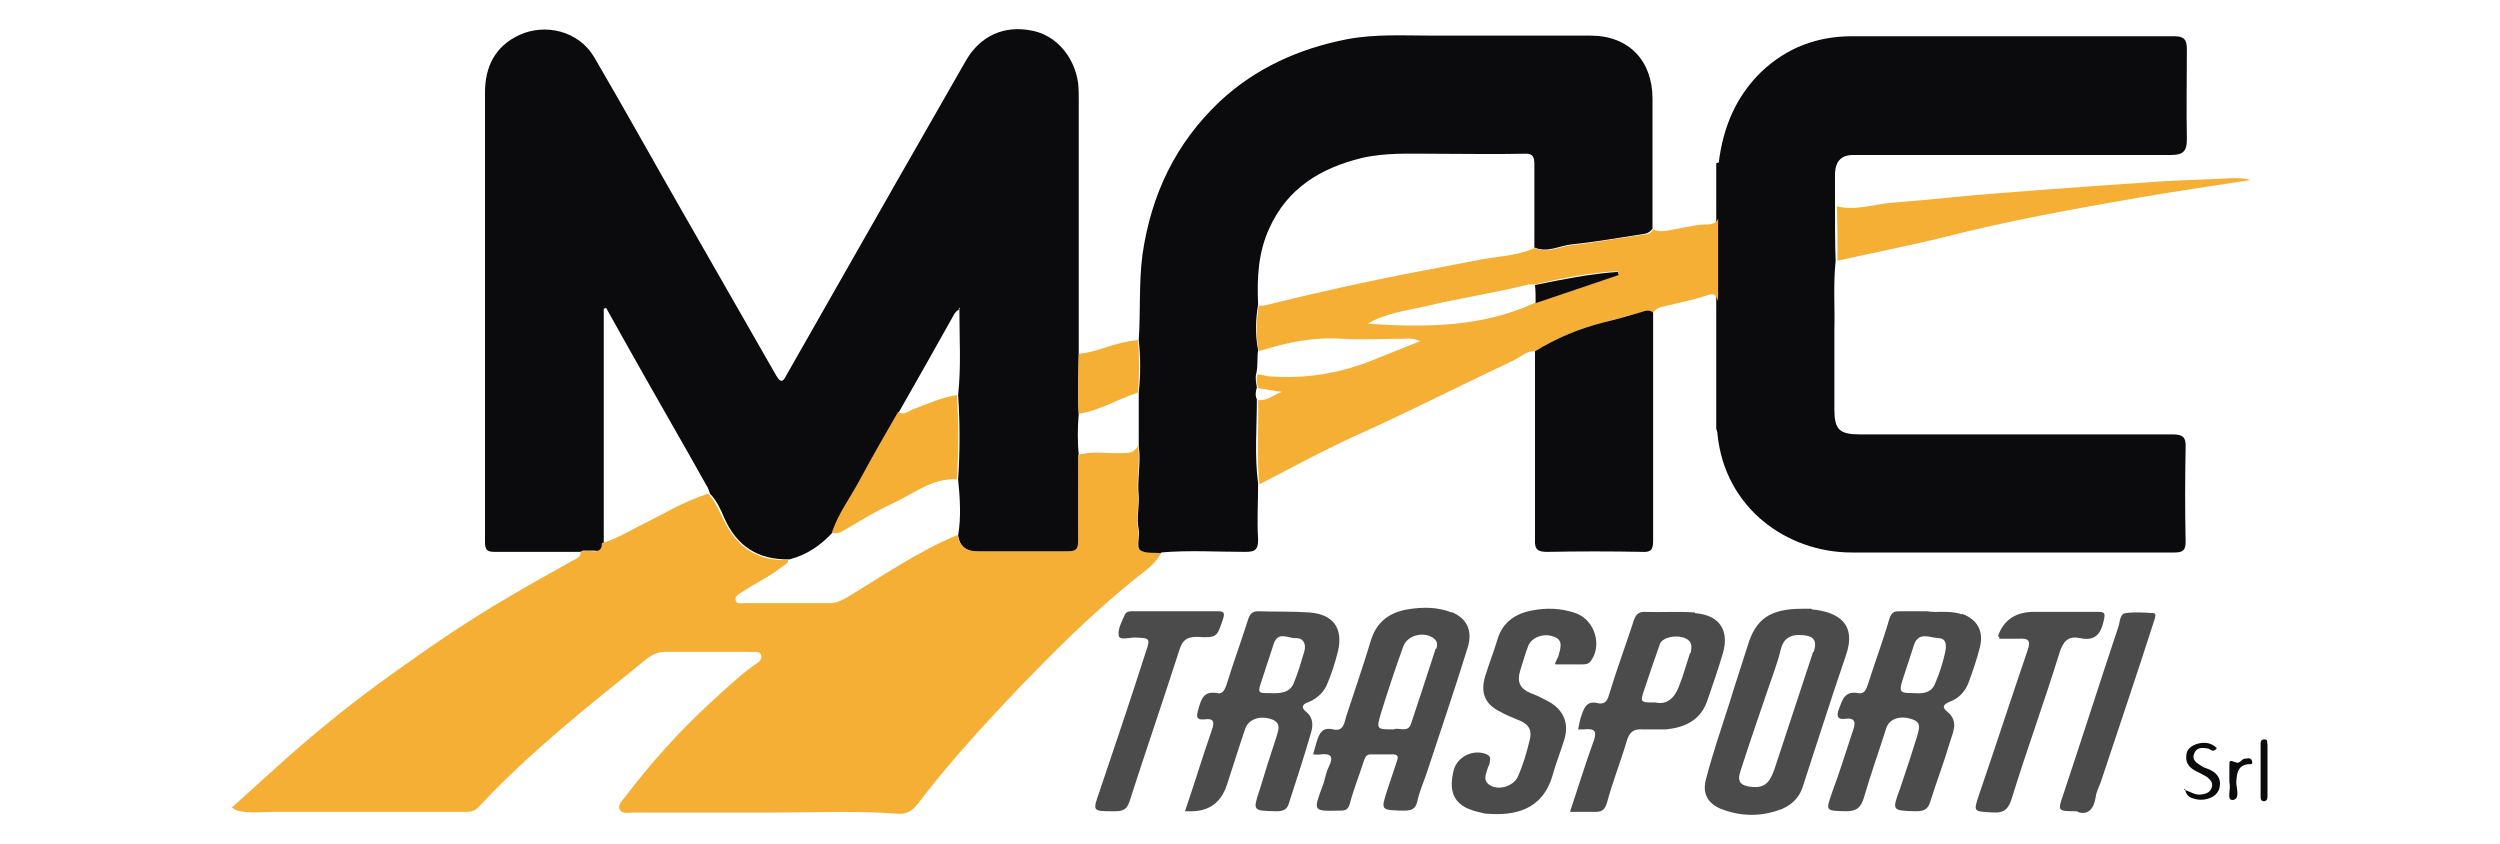
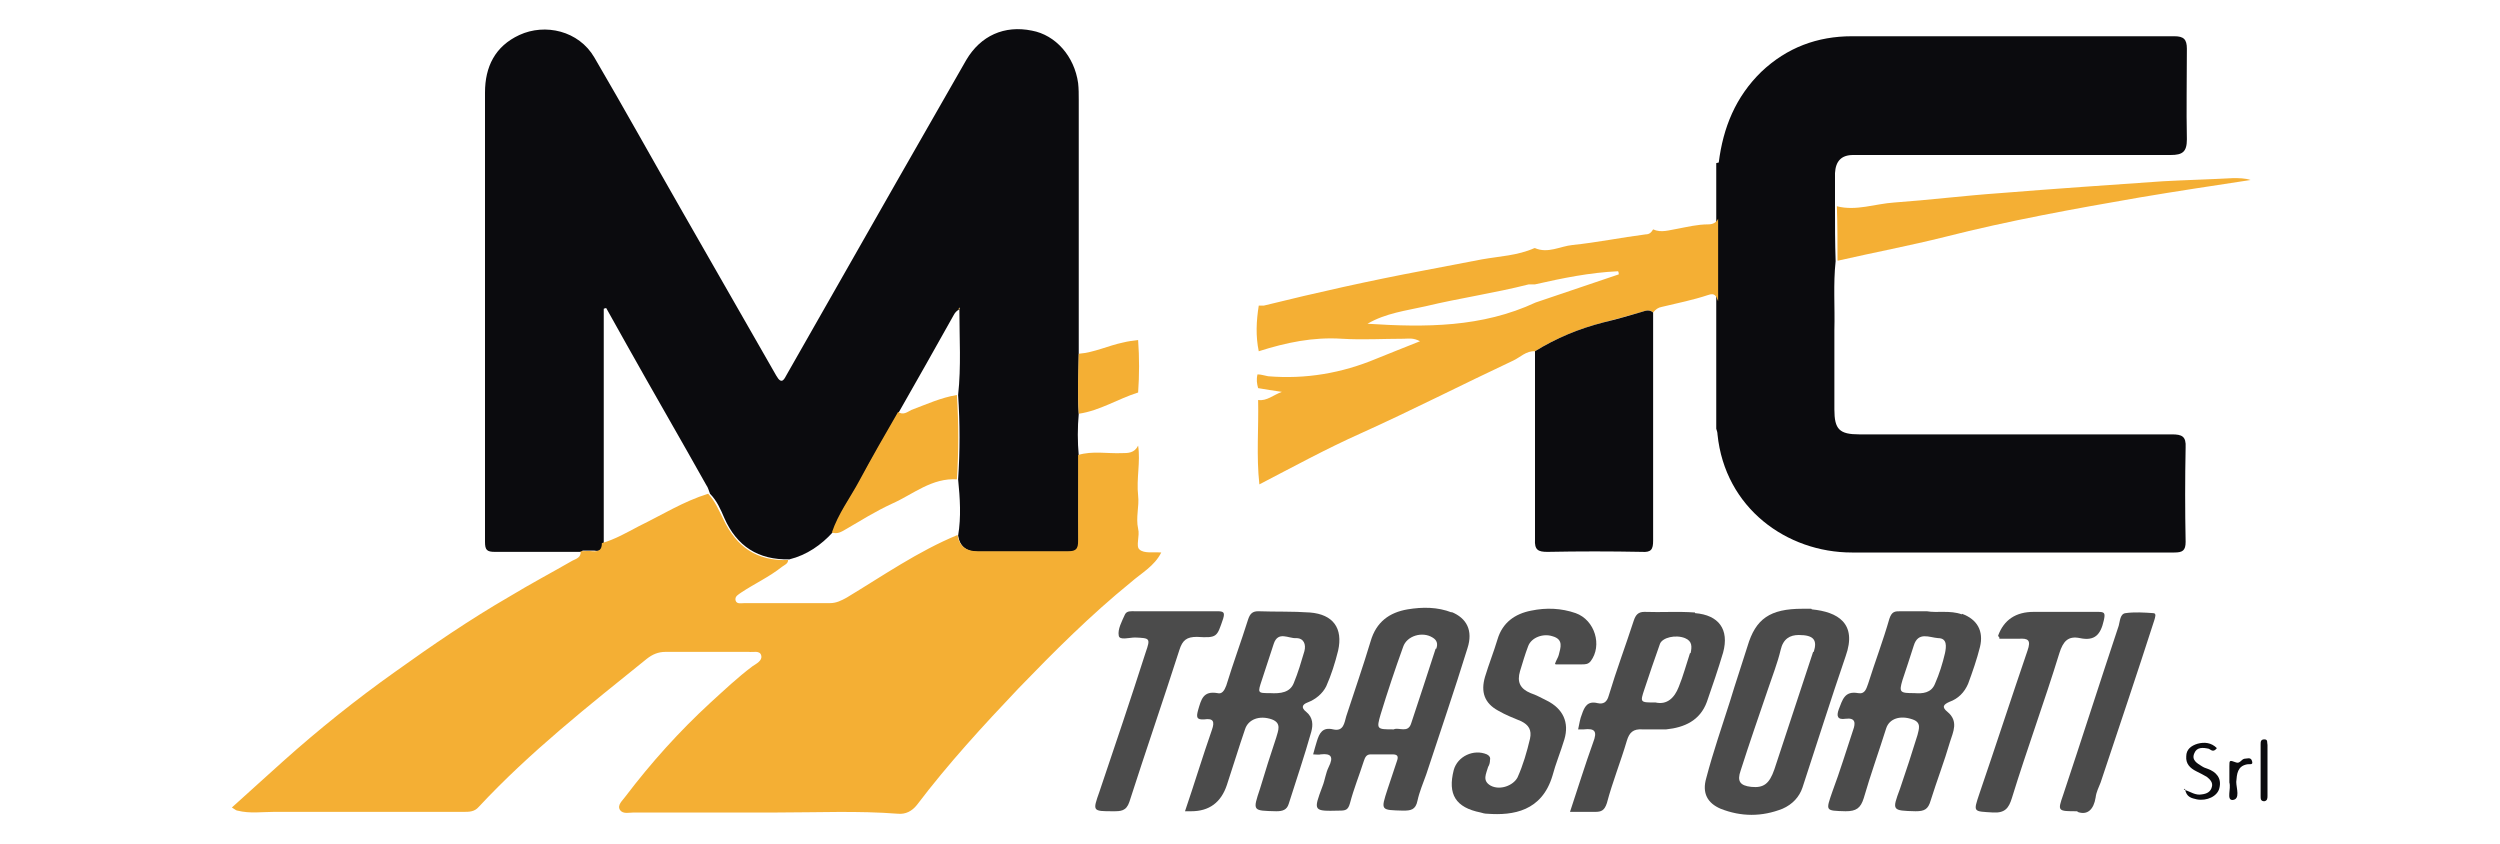
<svg xmlns="http://www.w3.org/2000/svg" id="Livello_1" version="1.1" viewBox="0 0 400 135">
  <defs>
    <style>
      .st0 {
        fill: #0b0b0e;
      }

      .st1 {
        fill: #4b4b4b;
      }

      .st2 {
        fill: #f4af34;
      }
    </style>
  </defs>
  <path class="st0" d="M93.1,88.3c-4.6,0-9.3,0-13.9,0-1.3,0-1.6-.3-1.6-1.6,0-24,0-47.9,0-71.9,0-4.1,1.6-7.4,5.5-9.2,4.1-1.9,9.5-.7,12,3.6,4.8,8.2,9.4,16.5,14.1,24.7,5,8.7,10,17.5,15,26.2.9,1.6,1.3.5,1.7-.2,5.9-10.3,11.7-20.6,17.6-30.9,3.7-6.5,7.4-12.9,11.1-19.4,2.3-3.9,6.1-5.6,10.5-4.7,3.8.7,6.8,4.1,7.4,8.4.1.9.1,1.8.1,2.7,0,13.5,0,27.1,0,40.6,0,3.2-.2,6.4,0,9.6-.2,2.2-.2,4.5,0,6.7,0,4.6-.1,9.1,0,13.7,0,1.3-.4,1.7-1.6,1.7-4.8,0-9.7,0-14.5,0q-2.8,0-3.2-2.6c.5-3,.3-6,0-9,.3-4.5.3-9,0-13.5.5-4.6.2-9.1.2-13.7,0-.1.2-.2,0-.3,0,.1,0,.2,0,.3-.4.2-.7.5-.9.9-2.9,5.2-5.8,10.3-8.7,15.4-2.1,3.7-4.3,7.3-6.2,11-1.5,2.8-3.4,5.2-4.4,8.3-1.9,2.1-4.2,3.7-7,4.4-5,.1-8.4-2.1-10.4-6.6-.6-1.4-1.2-2.8-2.3-3.9-.2-.5-.3-1-.6-1.4-4.2-7.5-8.5-14.9-12.7-22.4-1.1-2-2.2-3.9-3.3-5.9-.1,0-.2,0-.4.1v37.4c0,1-.4,1.5-1.5,1.3-.6,0-1.3,0-1.9,0Z" />
  <path class="st2" d="M113.4,79.1c1,1.1,1.6,2.5,2.3,3.9,2.1,4.5,5.4,6.8,10.4,6.6,0,.6-.6.8-1,1.1-2,1.6-4.4,2.7-6.5,4.1-.4.3-1.1.6-.9,1.3.2.6.9.4,1.4.4,4.6,0,9.1,0,13.7,0,1,0,1.8-.4,2.7-.9,5.8-3.5,11.4-7.4,17.7-10q.4,2.6,3.2,2.6c4.8,0,9.7,0,14.5,0,1.3,0,1.6-.4,1.6-1.7,0-4.6,0-9.1,0-13.7,2.3-.7,4.7-.2,7-.3,1,0,2,0,2.6-1.2.4,2.6-.3,5.3,0,8,.2,1.7-.4,3.5,0,5.3.3,1.1-.4,2.8.2,3.3.7.7,2.3.4,3.5.5-1.1,2.2-3.2,3.3-4.9,4.8-6.4,5.2-12.2,11-17.9,16.9-5.7,6-11.3,12.1-16.3,18.7-.8,1-1.8,1.5-3,1.4-6.4-.5-12.9-.2-19.3-.2-7.7,0-15.3,0-23,0-.7,0-1.7.3-2.2-.4-.5-.8.4-1.5.9-2.2,4.1-5.4,8.6-10.4,13.6-15,2.2-2,4.3-4,6.7-5.8.6-.4,1.6-.9,1.4-1.7-.2-.9-1.3-.5-2-.6-4.4,0-8.9,0-13.3,0-1.2,0-2.1.4-3,1.1-9.3,7.5-18.7,14.9-26.9,23.7-.7.8-1.5.8-2.5.8-10.1,0-20.2,0-30.3,0-1.9,0-3.8.3-5.8-.2-.2,0-.4-.2-.9-.5,2.8-2.5,5.5-5,8.2-7.4,5.7-5.1,11.7-9.9,17.9-14.3,6-4.3,12-8.4,18.4-12.1,3.3-2,6.7-3.8,10-5.7.6-.3,1.4-.5,1.3-1.5.6,0,1.3-.1,1.9,0,1.1.1,1.5-.3,1.5-1.3,2.1-.6,4-1.7,5.9-2.7,3.7-1.8,7.2-4,11.1-5.2Z" />
  <path class="st0" d="M275,26c.7-5.6,2.7-10.5,6.8-14.5,4.1-3.9,9-5.7,14.5-5.7,17.2,0,34.4,0,51.6,0,1.5,0,2,.5,2,2,0,4.8-.1,9.7,0,14.5,0,2-.7,2.5-2.6,2.5-16.4,0-32.7,0-49.1,0-.6,0-1.2,0-1.7,0-1.9,0-2.8,1-2.9,2.9,0,1.8,0,3.6,0,5.4,0,2.9,0,5.8.1,8.7-.4,3.7-.1,7.3-.2,11,0,4.2,0,8.5,0,12.7,0,3.2.8,4,4,4,16.7,0,33.4,0,50,0,1.6,0,2.3.3,2.2,2.1-.1,5-.1,10,0,15.1,0,1.4-.5,1.7-1.8,1.7-17.2,0-34.4,0-51.6,0-10.4,0-20.3-7.1-21.5-18.9,0-.3-.1-.6-.2-.9,0,0,0-2.1,0-2.1,0-6.1,0-12.1,0-18.2,0-4.4,0-8.8,0-13.2,0-2.7,0-5.3,0-8,0-.3,0-.6,0-1Z" />
-   <path class="st0" d="M185.9,88.5c-1.2-.1-2.7.1-3.5-.5-.6-.5,0-2.2-.2-3.3-.4-1.8.1-3.6,0-5.3-.3-2.7.4-5.3,0-8,0-2.9,0-5.7,0-8.6.3-2.8.3-5.6,0-8.4.3-4.5,0-9.1.6-13.7,1.4-9.6,5.3-17.8,12.4-24.5,5.7-5.3,12.6-8.4,20.2-9.9,4.6-.9,9.3-.6,14-.6,8.4,0,16.7,0,25.1,0,6.1,0,9.9,4,9.9,10.1,0,7,0,13.9,0,20.8-.3.4-.7.7-1.2.8-3.9.6-7.8,1.3-11.7,1.7-2,.2-3.9,1.4-6,.5,0-4.4,0-8.9,0-13.3,0-1.3-.3-1.8-1.7-1.7-4.8.1-9.7,0-14.5,0-3.8,0-7.7-.2-11.5.7-6.5,1.6-11.8,4.8-14.7,11.2-1.8,3.9-2,8-1.8,12.2-.4,2.4-.5,4.8,0,7.3-.2,1.2,0,2.5-.3,3.8-.2.7,0,1.5.1,2.2-.2.6-.3,1.3,0,1.9,0,4.5-.4,9,.2,13.5,0,3-.2,5.9,0,8.9,0,1.7-.5,2-2.1,2-4.5,0-9-.3-13.5.1Z" />
  <path class="st2" d="M245.6,39.7c2.1.9,4-.3,6-.5,3.9-.4,7.8-1.2,11.7-1.7.6,0,.9-.3,1.2-.8,1.3.6,2.6.1,3.9-.1,1.6-.3,3.2-.7,4.9-.7.8,0,1.3-.3,1.6-.9,0,4.4,0,8.8,0,13.2-.3-.8-.5-1.4-1.6-1-2.4.8-4.9,1.3-7.4,1.9-.6.1-1,.4-1.4.9-.6-.5-1.2-.3-1.8-.1-2.1.6-4.2,1.2-6.2,1.7-3.9,1-7.5,2.5-10.9,4.6-1.4-.1-2.4,1-3.5,1.5-8.1,3.8-16.1,7.9-24.3,11.6-5.6,2.5-10.9,5.4-16.3,8.2-.5-4.5-.1-9-.2-13.5,1.4.2,2.4-.8,3.8-1.3-1.4-.2-2.6-.4-3.8-.6-.2-.7-.3-1.4-.1-2.2.6,0,1.1.2,1.7.3,6,.5,11.8-.5,17.3-2.8,2.2-.9,4.5-1.8,7-2.8-1.1-.6-1.9-.4-2.6-.4-3.3,0-6.6.2-9.9,0-4.6-.3-8.9.6-13.3,2-.5-2.4-.4-4.8,0-7.3.3,0,.5,0,.8,0,8.5-2.1,17-4,25.5-5.6,3.1-.6,6.3-1.2,9.4-1.8,2.8-.5,5.7-.6,8.4-1.8ZM245.6,45.5c-.3,0-.7,0-1,0-5.5,1.4-11.1,2.2-16.5,3.5-3.1.7-6.4,1.1-9.3,2.8,9.3.6,18.3.6,26.9-3.4,4.4-1.5,8.9-3,13.3-4.5,0-.2,0-.3-.1-.5-4.5.2-8.9,1.1-13.3,2.1Z" />
  <path class="st0" d="M245.6,56.2c3.4-2.1,7-3.6,10.9-4.6,2.1-.5,4.2-1.1,6.2-1.7.6-.2,1.2-.4,1.8.1,0,12.2,0,24.3,0,36.5,0,1.4-.3,1.9-1.8,1.8-5-.1-10.1-.1-15.1,0-1.5,0-2.1-.3-2-2,0-10,0-20.1,0-30.1Z" />
  <path class="st1" d="M313.9,98.3c-1.9-.7-4-.2-5.6-.5-1.6,0-2.9,0-4.2,0-.9,0-1.4,0-1.8,1.2-1,3.5-2.3,6.9-3.4,10.4-.3.8-.5,1.7-1.6,1.5-2.2-.4-2.5,1.1-3.1,2.6-.4,1.1-.2,1.7,1.1,1.5,1.6-.2,1.6.7,1.2,1.8-1.1,3.3-2.1,6.6-3.3,9.8-1.1,3.2-1.2,3.1,2.1,3.2,1.7,0,2.4-.5,2.9-2.1,1.1-3.8,2.4-7.4,3.6-11.2.5-1.5,2.2-2.1,4.2-1.4,1.5.5,1,1.6.8,2.5-.9,2.9-1.8,5.7-2.8,8.6-1.3,3.5-1.3,3.5,2.5,3.6,1.4,0,2-.3,2.4-1.7,1-3.2,2.2-6.3,3.1-9.4.5-1.6,1.4-3.3-.4-4.8-1-.8-.6-1.2.3-1.6,1.4-.5,2.4-1.5,3-2.9.7-1.9,1.4-3.9,1.9-5.9.6-2.5-.4-4.4-2.9-5.3ZM311.2,104.5c-.4,1.7-.9,3.3-1.6,4.9-.6,1.5-2,1.6-3.3,1.5-2.3,0-2.5-.1-1.9-2.1.6-1.8,1.2-3.6,1.8-5.5.7-2.3,2.5-1.3,3.9-1.2,1.5,0,1.3,1.4,1.1,2.4Z" />
  <path class="st1" d="M232.3,98c-2.3-.9-4.7-.9-7.1-.5-2.9.5-5,2-5.9,5.1-1.2,4-2.6,8-3.9,12-.3,1-.4,2.5-2.1,2.1-1.7-.4-2.2.6-2.6,1.9-.2.7-.4,1.3-.6,2.1.5,0,.9.1,1.2,0,1.7-.2,2.1.4,1.3,2-.5,1-.6,2.1-1,3.1-1.5,4-1.5,4,2.7,3.9,1,0,1.4-.1,1.7-1.2.6-2.3,1.5-4.5,2.2-6.7.2-.6.4-1.1,1.1-1.1,1.2,0,2.3,0,3.5,0,.8,0,1,.3.7,1.1-.5,1.5-1,3-1.5,4.5-1.1,3.4-1.1,3.3,2.5,3.4,1.2,0,2-.1,2.3-1.6.3-1.4.9-2.8,1.4-4.2,2.2-6.7,4.5-13.4,6.6-20.2.9-2.8-.1-4.8-2.6-5.8ZM229.7,103.8c-1.3,4-2.6,8-3.9,11.9-.5,1.7-2,.6-2.8,1-2.7,0-2.8,0-2.1-2.4,1.1-3.6,2.3-7.2,3.6-10.8.6-1.8,3.1-2.5,4.7-1.5.7.4.9,1,.6,1.8Z" />
  <path class="st1" d="M209.6,98c-2.8-.2-5.5-.1-8.3-.2-.9,0-1.3.4-1.6,1.3-1.1,3.5-2.4,7-3.5,10.6-.3.8-.7,1.4-1.4,1.2-2.3-.4-2.6,1-3.1,2.7-.3,1.1-.3,1.6,1,1.5,1.4-.2,1.7.3,1.2,1.7-1.5,4.3-2.8,8.6-4.3,13,.4,0,.7,0,1,0q4.3,0,5.7-4.2c1-3,1.9-6,2.9-8.9.5-1.6,2.3-2.3,4.3-1.6,1.6.6,1,1.8.7,2.9-.9,2.7-1.8,5.5-2.6,8.2-1.2,3.6-1.2,3.5,2.6,3.6,1,0,1.7-.2,2-1.2,1.2-3.8,2.5-7.6,3.6-11.5.3-1.1.3-2.3-.8-3.2-.9-.7-.6-1.2.2-1.5,1.3-.5,2.4-1.4,3-2.6.8-1.8,1.4-3.7,1.9-5.7.8-3.6-.8-5.8-4.5-6.1ZM208.7,104.2c-.5,1.7-1,3.4-1.7,5.1-.6,1.5-2.1,1.7-3.8,1.6-2,0-2,0-1.3-2.1.6-1.9,1.3-3.9,1.9-5.8.7-2.1,2.4-.8,3.6-.9,1.2,0,1.6,1,1.3,2.1Z" />
  <path class="st1" d="M289.8,97.4c-.4,0-.9,0-1.4,0-5.2,0-7.5,1.6-8.8,6-.9,2.9-1.9,5.8-2.8,8.8-1.3,4.1-2.7,8.1-3.8,12.3-.7,2.4.2,4,2.3,4.9,3.3,1.3,6.6,1.3,9.9,0,1.6-.7,2.7-1.9,3.2-3.4,2.3-7,4.5-14,6.9-21,1.9-5.3-1.3-7.1-5.4-7.5ZM290.1,104.3c-2.1,6.3-4.1,12.5-6.2,18.8-.8,2.3-1.7,3-3.7,2.8-1.8-.2-2.3-.9-1.7-2.6,1.4-4.4,2.9-8.7,4.4-13.1.7-2.1,1.5-4.1,2-6.2.4-1.8,1.5-2.4,2.9-2.4,2.4,0,3,.8,2.4,2.7Z" />
  <path class="st1" d="M271.2,98c-2.7-.2-5.4,0-8.1-.1-1,0-1.4.5-1.7,1.4-1.3,4-2.8,8-4,12-.3,1.1-.9,1.4-1.8,1.2-1.6-.4-2.1.6-2.5,1.8-.3.7-.4,1.5-.6,2.4.4,0,.6,0,.9,0,1.8-.2,2.2.3,1.5,2.1-1.3,3.6-2.4,7.2-3.7,11.1,1.4,0,2.7,0,4,0,1,0,1.5-.2,1.9-1.4.9-3.4,2.2-6.6,3.2-10,.4-1.3,1-1.9,2.5-1.8,1.3,0,2.6,0,3.8,0,2.9-.3,5.4-1.4,6.5-4.4.9-2.6,1.8-5.2,2.6-7.9,1-3.7-.7-6-4.5-6.3ZM270.4,104.5c-.6,1.8-1.1,3.7-1.8,5.4-.7,1.8-1.9,2.9-3.7,2.5-2.5,0-2.5,0-1.8-2.1.8-2.4,1.6-4.8,2.5-7.3.4-1,2.5-1.5,4-.9,1.2.5,1.1,1.4.9,2.4Z" />
  <path class="st1" d="M248.8,106.2c.2-.6.5-1,.6-1.4.3-1.2.8-2.5-1-3-1.5-.5-3.4.2-3.9,1.6-.5,1.3-.9,2.7-1.3,4-.5,1.7,0,2.8,1.7,3.5.9.3,1.8.8,2.6,1.2,2.6,1.3,3.6,3.5,2.8,6.2-.6,2-1.4,3.9-1.9,5.8-1.7,5.7-6.3,6.4-10.4,6.1-.4,0-.8-.1-1.1-.2-4-.8-5.3-2.9-4.3-6.8.6-2.2,3.2-3.4,5.3-2.5.4.2.6.5.5.9,0,.4-.1.8-.3,1.1-.3,1.1-1,2.2.4,3,1.5.8,3.6,0,4.3-1.3.9-2,1.5-4.1,2-6.2.3-1.4-.2-2.2-1.4-2.8-1.2-.5-2.5-1-3.7-1.7-2.2-1.2-2.8-3-2.1-5.4.6-2,1.4-4,2-6,.8-2.7,2.8-4.1,5.4-4.6,2.4-.5,4.8-.4,7.1.4,3.1,1.1,4.3,5.2,2.4,7.7-.4.5-.9.5-1.4.5-1.3,0-2.7,0-4.2,0Z" />
  <path class="st2" d="M294,41.7c0-2.9,0-5.8-.1-8.7,3.1.8,6.1-.4,9.2-.6,5.6-.4,11.2-1.1,16.9-1.5,8.7-.7,17.4-1.3,26.1-1.9,3.7-.2,7.5-.3,11.2-.5.9,0,1.9,0,2.8.3-5.9.9-11.9,1.8-17.8,2.8-10.4,1.8-20.9,3.7-31.1,6.3-5.6,1.4-11.4,2.5-17.1,3.8Z" />
  <path class="st1" d="M188,97.8c2.3,0,4.5,0,6.8,0,1,0,1.2.2.9,1.2-1,2.9-.9,3.1-4.2,2.9-1.6,0-2.3.5-2.8,2.1-2.6,8.1-5.4,16.2-8,24.3-.5,1.5-1.4,1.5-2.6,1.5-3.3,0-3.3,0-2.2-3.1,2.5-7.4,5-14.8,7.4-22.3.8-2.3.7-2.3-1.7-2.4-.9,0-2.5.5-2.6-.3-.2-1,.5-2.3,1-3.4.3-.6,1-.5,1.6-.5,2.2,0,4.4,0,6.6,0h0Z" />
  <path class="st1" d="M319.9,102c-.2-.2-.2-.3-.2-.3q1.4-3.8,5.7-3.8c3.4,0,6.8,0,10.2,0,1.1,0,1.3.1,1,1.4-.5,2.2-1.4,3.3-3.8,2.8-1.9-.4-2.7.5-3.3,2.4-2.4,7.8-5.2,15.4-7.6,23.2-.5,1.6-1.1,2.4-3,2.3-3.2-.2-3.2,0-2.2-3,2.6-7.6,5.1-15.3,7.7-22.9.6-1.7.1-2-1.4-1.9-1.1,0-2.2,0-3.1,0Z" />
  <path class="st1" d="M332.4,129.8c-3.2,0-3.2,0-2.3-2.6,3-9,5.9-18.1,8.9-27.1.2-.7.2-1.9,1.1-2,1.4-.2,3-.1,4.4,0,.6,0,.3.7.2,1.1-2.8,8.7-5.7,17.3-8.6,26-.3.8-.7,1.5-.8,2.4-.3,1.9-1.3,2.9-2.9,2.3Z" />
  <path class="st2" d="M182.1,54.4c.2,2.8.2,5.6,0,8.4-3.2,1-6.1,2.9-9.5,3.4-.2-3.2-.1-6.4,0-9.6,2.5-.2,4.7-1.3,7.1-1.8.8-.2,1.6-.3,2.4-.4Z" />
  <path class="st0" d="M349.4,126.3c1.1.4,1.9,1,2.9.8.8-.1,1.4-.4,1.6-1.2.2-.7-.3-1.2-.8-1.6-.5-.3-1.1-.6-1.7-.9-1-.5-1.7-1.2-1.6-2.4,0-1.1.8-1.7,1.8-2,1.1-.3,2.2-.2,3.1.7-.6.8-1,.2-1.3.1-.9-.2-1.9-.3-2.3.7-.5,1.1.4,1.6,1.2,2.1.3.2.6.3.9.4,1.4.5,2.3,1.5,1.9,3.1-.3,1.3-2,2.1-3.6,1.8-.8-.2-1.7-.3-1.9-1.7Z" />
  <path class="st0" d="M356.7,124.7c0-.7,0-1.4,0-2.1,0-1,0-1,1.1-.6.6.2.8-.5,1.3-.6.4,0,1-.3,1.2.3.3.8-.4.5-.8.6-1.5.3-1.6,1.5-1.7,2.8,0,1,.7,2.8-.6,2.9-1,0-.2-1.8-.5-2.8,0-.1,0-.3,0-.4Z" />
  <path class="st0" d="M362.8,123.2c0,1.4,0,2.7,0,4.1,0,.4,0,.8-.5.9-.6,0-.6-.4-.6-.8,0-2.8,0-5.5,0-8.3,0-.4,0-.8.6-.8.6,0,.4.5.5.9,0,1.4,0,2.7,0,4.1Z" />
  <path class="st2" d="M153.2,76.7c-4.1-.3-7.1,2.4-10.5,3.9-2.6,1.2-5,2.7-7.4,4.1-.7.4-1.3.8-2.2.5,1-3,2.9-5.5,4.4-8.3,2-3.7,4.1-7.4,6.2-11,.8.6,1.5,0,2.1-.3,2.4-.9,4.8-2,7.3-2.4.3,4.5.3,9,0,13.5Z" />
  <path class="st2" d="M153.4,49.6s0,0,0,0c0-.1,0-.2,0-.3.3,0,.1.2,0,.3Z" />
-   <path class="st0" d="M245.7,48.5c0-1,0-2-.1-2.9,4.4-.9,8.8-1.8,13.3-2.1,0,.2,0,.3.1.5-4.4,1.5-8.9,3-13.3,4.5Z" />
</svg>